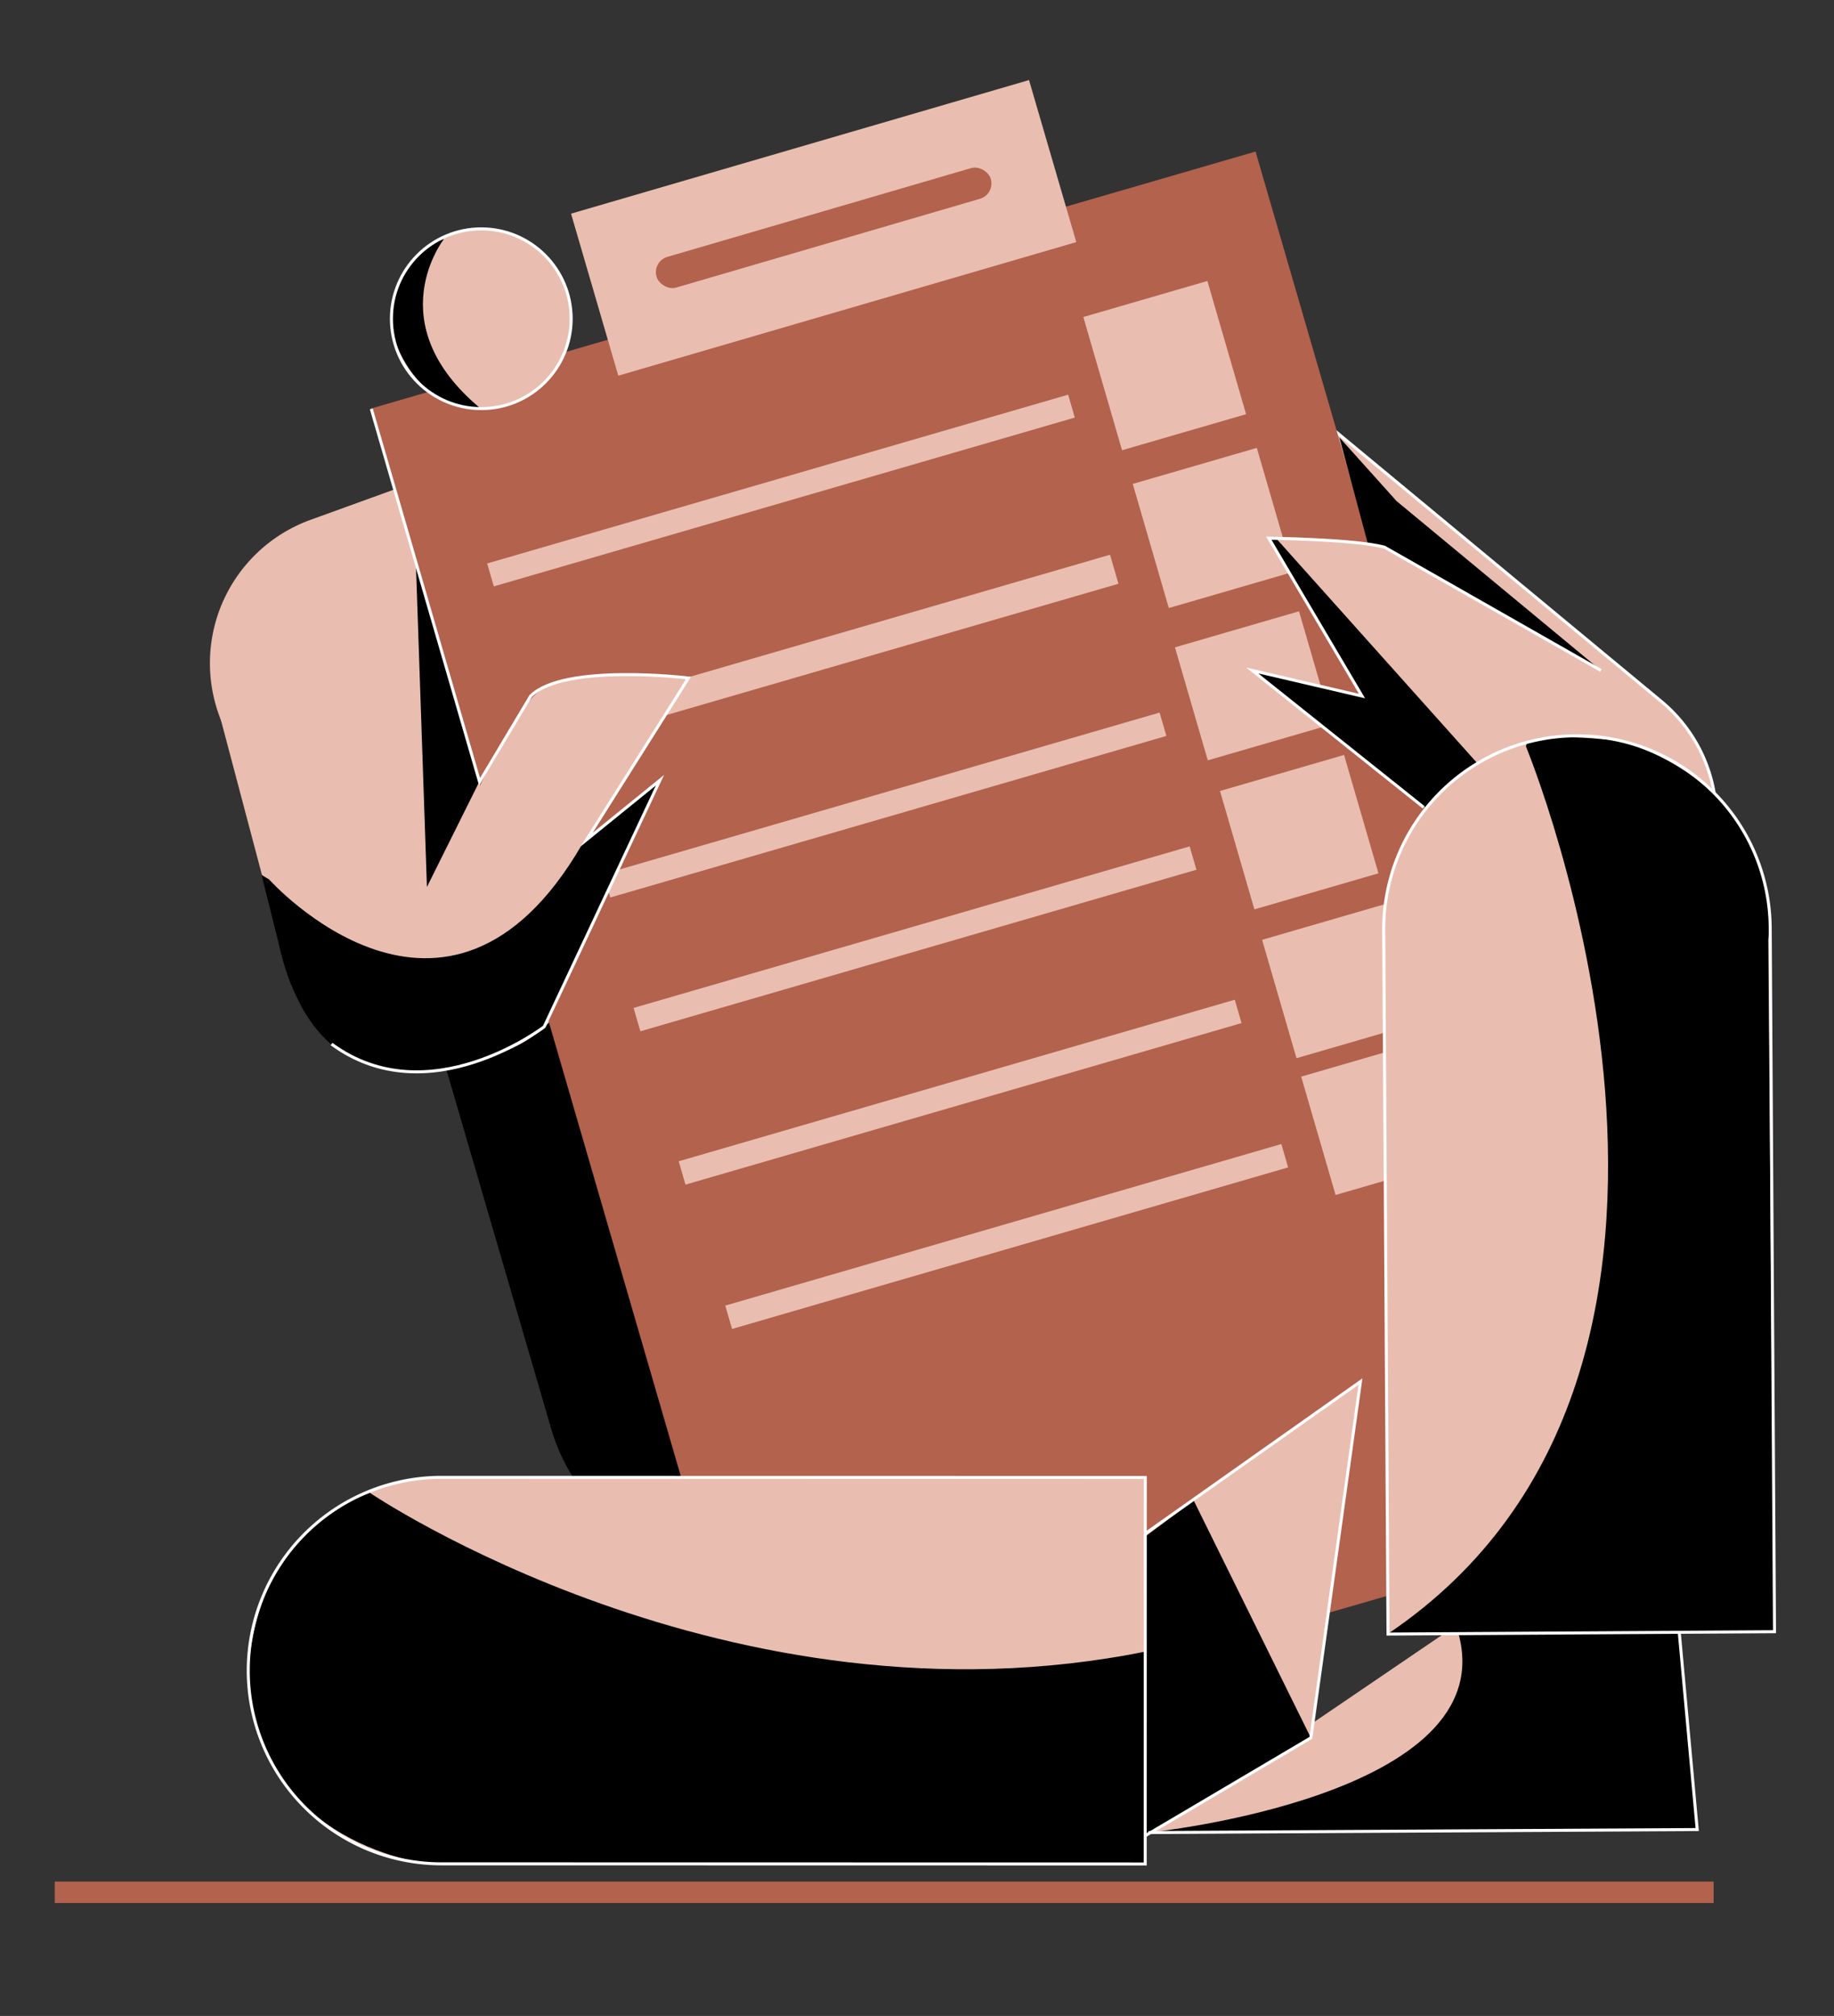
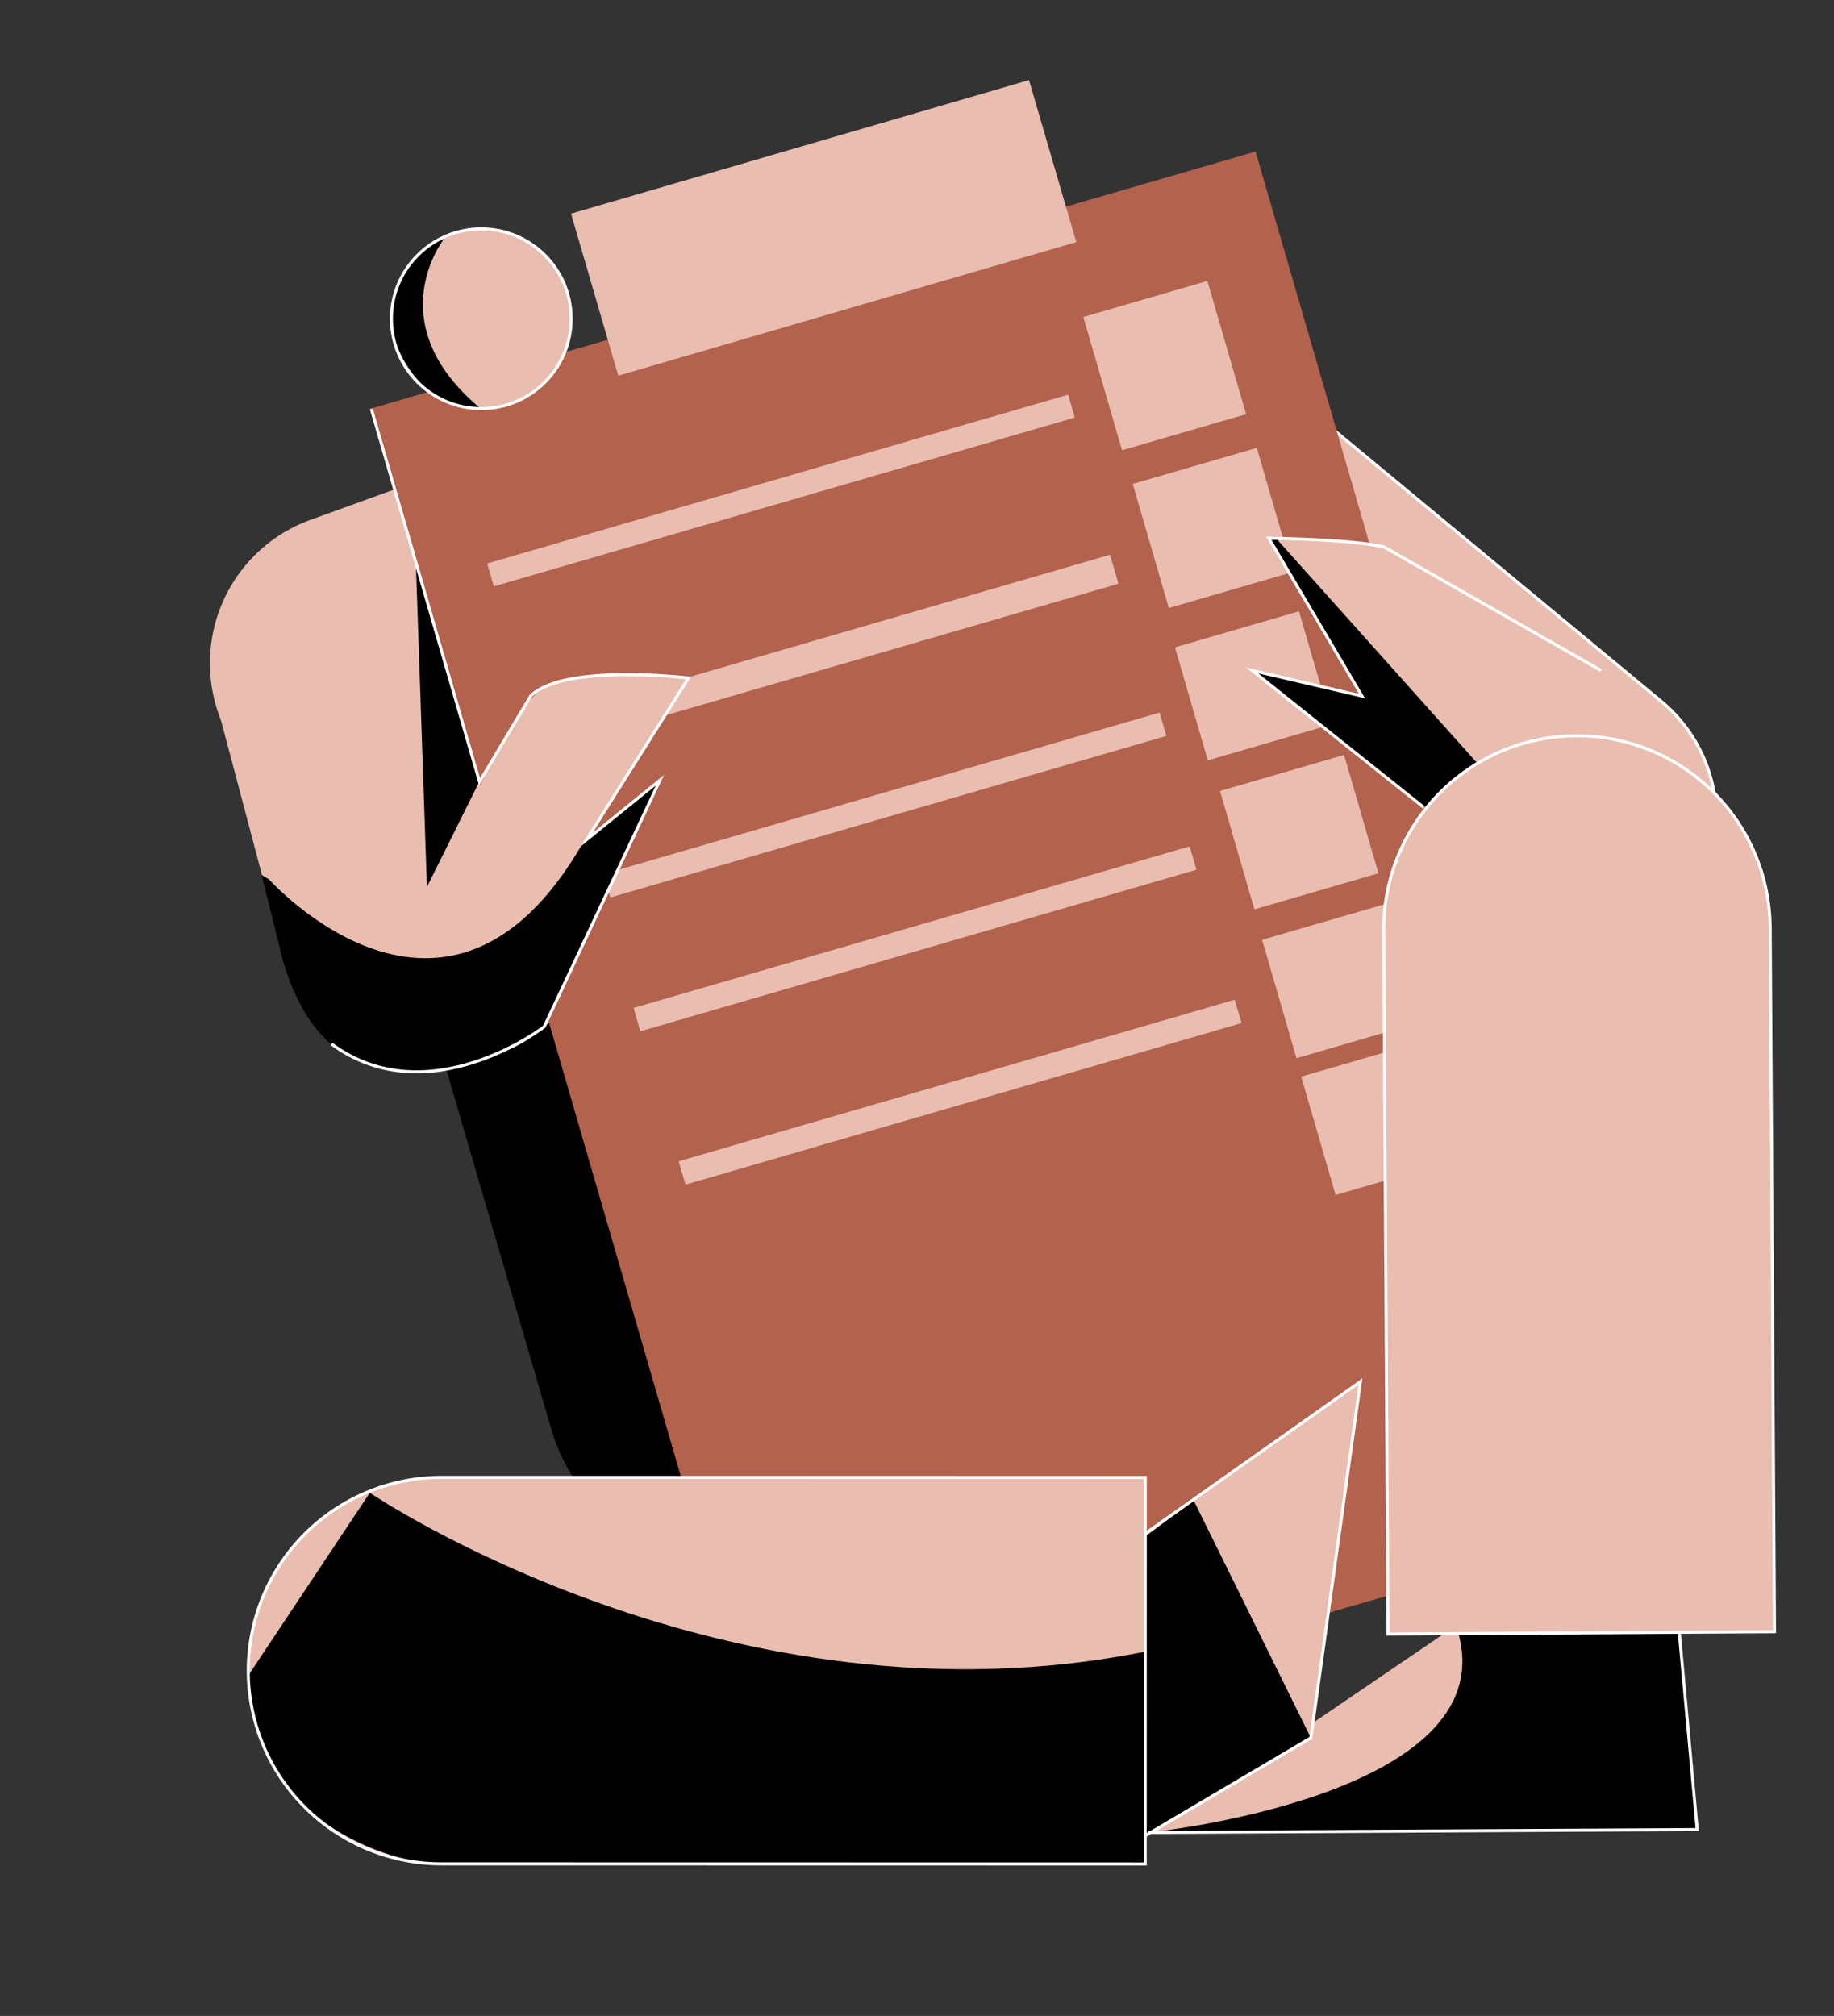
<svg xmlns="http://www.w3.org/2000/svg" id="Capa_1" data-name="Capa 1" viewBox="0 0 1220 1341">
  <rect x="0" y="0" width="1220" height="1341" fill="#333333" stroke="none" />
  <title>Mesa de trabajo 5</title>
  <path d="M544.31,314.05h22.1A250.33,250.33,0,0,1,816.74,564.38v316a134.1,134.1,0,0,1-134.1,134.1H422.5A128.52,128.52,0,0,1,294,885.95V564.38A250.33,250.33,0,0,1,544.31,314.05Z" transform="translate(-163.83 182.15) rotate(-16.27)" />
  <path d="M143,464l198.33-51.69,46.82,185.21c11.44,45.27-15.88,93-61.15,104.48l-31,9c-45.27,11.44-93-18.51-104.47-63.78Z" fill="#e9beb0" />
  <path d="M349.25,185.43h0a101.4,101.4,0,0,1,101.4,101.4v331.6a0,0,0,0,1,0,0H247.85a0,0,0,0,1,0,0V286.83a101.4,101.4,0,0,1,101.4-101.4Z" transform="translate(90.37 867.23) rotate(-109.92)" fill="#e9beb0" />
-   <rect x="36.4" y="1251.6" width="1103.52" height="14.26" fill="#b2624d" />
  <path d="M1118.43,609.27h0a101.4,101.4,0,0,0-13.38-142.77L875.42,276.2,736,220,588.3,290.39,721.1,410.13l-.77.93,22.43,18.59,2.59,2.33a87.77,87.77,0,0,0,7.7,6.2l222.6,184.47A101.41,101.41,0,0,0,1118.43,609.27Z" fill="#e9beb0" stroke="#fff" stroke-miterlimit="10" stroke-width="2" />
  <rect x="366.5" y="167.5" width="613" height="947" transform="translate(-152.12 213.23) rotate(-16.2)" fill="#b2624d" />
  <circle cx="320.16" cy="212.02" r="59.78" fill="#e9beb0" />
  <path d="M388.18,560.93,439,519,362,683l-49.62-19.9,10.46-17.53-55.7,19.21s59.43-198.65,100.28-210,90.08-3.9,90.08-3.9Z" fill="#e9beb0" />
  <polygon points="1006.63 1055.36 766.83 1218.48 1129 1217 1111 1047 1006.63 1055.36" fill="#e9beb0" />
  <path d="M335,813H592.09a0,0,0,0,1,0,0v468.19A128.56,128.56,0,0,1,463.53,1409.7h0A128.56,128.56,0,0,1,335,1281.15V813a0,0,0,0,1,0,0Z" transform="translate(1574.92 647.94) rotate(90.01)" fill="#e9beb0" />
  <polygon points="700.06 1218.78 863.56 1213.57 904.96 919.04 713.3 1053.9 700.06 1218.78" fill="#e9beb0" />
  <path d="M295.39,158.89S251,215,320,272c0,0-41,5-60-52C260,220,254.77,173.78,295.39,158.89Z" />
-   <path d="M246,993s238.62,161.87,516.81,105.44L762,1240l-474.67.3S169,1228,165.43,1114.12C165.43,1114.12,163.84,1021.93,246,993Z" />
+   <path d="M246,993s238.62,161.87,516.81,105.44L762,1240l-474.67.3S169,1228,165.43,1114.12Z" />
  <polygon points="762 1022 761.39 1220.34 872 1156 794 998 762 1022" />
  <path d="M970,1086l147.11.32L1129,1217l-365,2S1001,1195,970,1086Z" />
-   <path d="M1065,446l-92-52c-5-3.72-18.52-11.15-23-14-33-21-40-18-40-18l-19-71,38,42.3Z" />
  <path d="M335,813H592.09a0,0,0,0,1,0,0v468.19A128.56,128.56,0,0,1,463.53,1409.7h0A128.56,128.56,0,0,1,335,1281.15V813a0,0,0,0,1,0,0Z" transform="translate(1574.92 647.94) rotate(90.01)" fill="none" stroke="#fff" stroke-miterlimit="10" stroke-width="2" />
  <polyline points="762 1020 905 919 872 1156 762 1221" fill="none" stroke="#fff" stroke-miterlimit="10" stroke-width="2" />
  <polyline points="764 1219 1129 1217 1117.11 1086.32" fill="none" stroke="#fff" stroke-miterlimit="10" stroke-width="2" />
  <circle cx="320.16" cy="212.02" r="59.78" fill="none" stroke="#fff" stroke-miterlimit="10" stroke-width="2" />
  <rect x="318.29" y="318.34" width="402.46" height="15.87" transform="translate(-70.4 157.91) rotate(-16.2)" fill="#e9beb0" />
  <rect x="408.46" y="415.95" width="339.48" height="20.09" transform="translate(-95.89 178.24) rotate(-16.2)" fill="#e9beb0" />
  <rect x="396.09" y="527.4" width="385.2" height="16.18" transform="translate(-126.03 185.51) rotate(-16.2)" fill="#e9beb0" />
  <rect x="416.09" y="616.4" width="385.2" height="16.18" transform="translate(-150.07 194.63) rotate(-16.2)" fill="#e9beb0" />
  <rect x="446.09" y="718.4" width="385.2" height="16.18" transform="translate(-177.33 207.05) rotate(-16.2)" fill="#e9beb0" />
-   <rect x="477.09" y="814.4" width="385.2" height="16.18" transform="translate(-202.89 219.51) rotate(-16.2)" fill="#e9beb0" />
  <polygon points="318.69 520.3 276.63 374.16 284 590 318.69 520.3" />
  <path d="M179,585s118,132,208-23l52-42L362.18,684.07s-69.46,49.09-128.32,19c0,0-34.86-11.08-48.86-77.08l-11-44Z" />
  <path d="M247,272l72,248,34-57c22-22,105-12,105-12L390.22,558.55,439,519,362,683s-76.89,59-141.45,11.48" fill="none" stroke="#fff" stroke-miterlimit="10" stroke-width="2" />
  <rect x="731.8" y="197.07" width="85.94" height="92.29" transform="translate(1586.64 260.6) rotate(163.8)" fill="#e9beb0" />
  <rect x="763.8" y="308.23" width="85.94" height="85.97" transform="translate(1679.5 463.38) rotate(163.8)" fill="#e9beb0" />
  <rect x="790.8" y="417.07" width="85.94" height="78.28" transform="translate(1761.72 661.68) rotate(163.8)" fill="#e9beb0" />
  <rect x="821.29" y="512.55" width="85.94" height="82" transform="translate(1848.64 843.99) rotate(163.8)" fill="#e9beb0" />
  <rect x="849.29" y="611.55" width="85.94" height="82" transform="translate(1931.15 1030.25) rotate(163.8)" fill="#e9beb0" />
  <rect x="875.29" y="702.55" width="85.94" height="82" transform="translate(2007.51 1201.38) rotate(163.8)" fill="#e9beb0" />
  <path d="M951.44,484.1l45,32.23L967.7,553.69,836.85,446.63l70,17.65L844.14,357.89S919,357,929,369c1.6,1.92,7.54,3.43,10,5,44.45,28.38,117,67,117,67Z" fill="#e9beb0" />
  <polygon points="847.93 357.05 983 508 948 537 834 446 907 463 845 358 847.93 357.05" />
  <path d="M947,537,833,446l73,17L844,358s57.38.69,77,6l144,82" fill="none" stroke="#fff" stroke-miterlimit="10" stroke-width="2" />
  <path d="M1050,489.5h0a128.56,128.56,0,0,1,128.56,128.56v468.19a0,0,0,0,1,0,0H921.46a0,0,0,0,1,0,0V618.06A128.56,128.56,0,0,1,1050,489.5Z" transform="translate(-4.75 6.37) rotate(-0.35)" fill="#e9beb0" />
-   <path d="M1015.17,496.77S1186,910,923,1087l257-2-3.72-459.91S1189,529,1079,493C1079,493,1014,485,1015.17,496.77Z" />
  <path d="M1050,489.5h0a128.56,128.56,0,0,1,128.56,128.56v468.19a0,0,0,0,1,0,0H921.46a0,0,0,0,1,0,0V618.06A128.56,128.56,0,0,1,1050,489.5Z" transform="translate(-4.75 6.37) rotate(-0.35)" fill="none" stroke="#fff" stroke-miterlimit="10" stroke-width="2" />
  <rect x="389.23" y="95.11" width="317.35" height="112.27" transform="matrix(0.96, -0.28, 0.28, 0.96, -20.43, 159.8)" fill="#e9beb0" />
-   <rect x="432.07" y="140.89" width="231.68" height="21.25" rx="10.63" transform="translate(-20.5 159.81) rotate(-16.29)" fill="#b2624d" />
</svg>